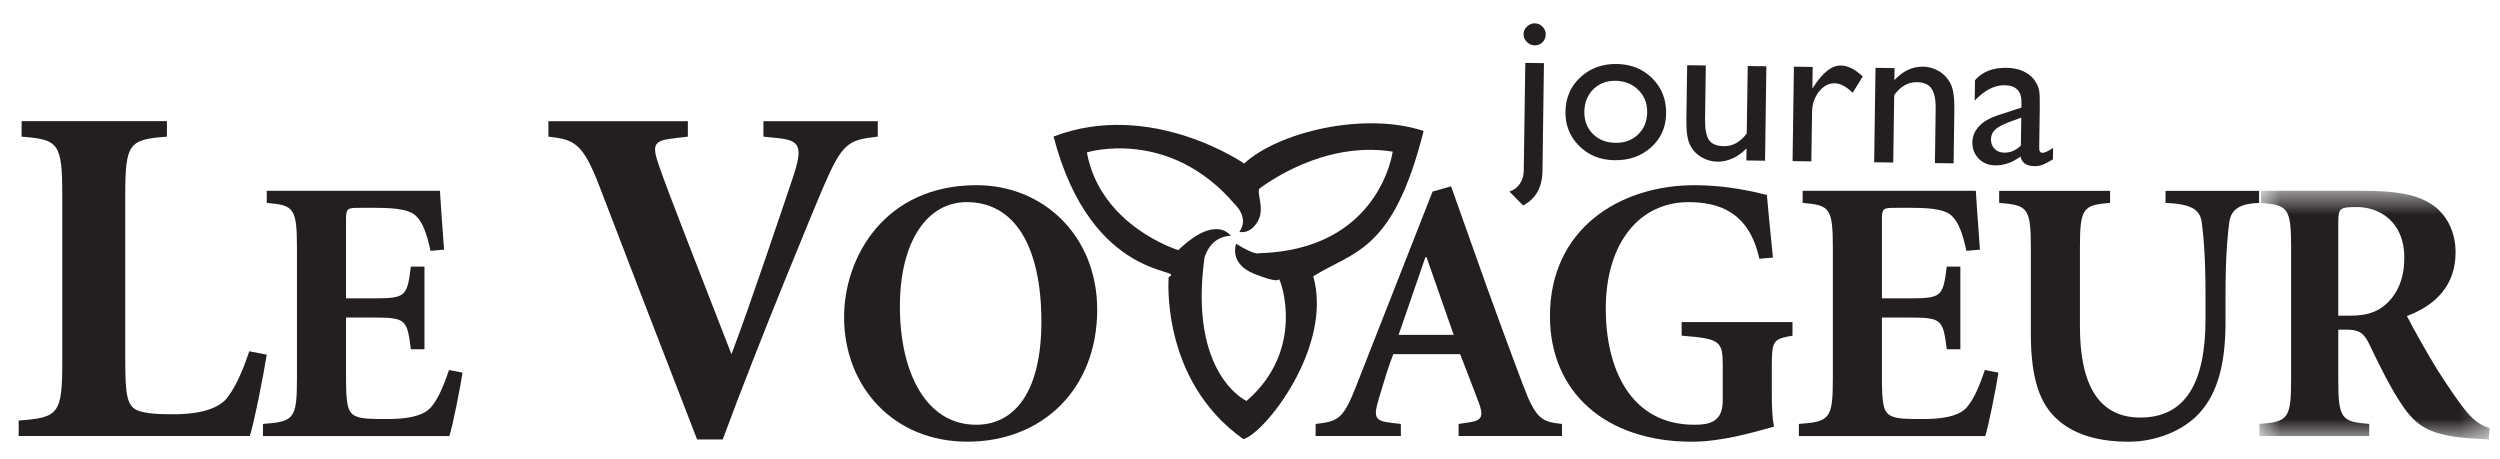
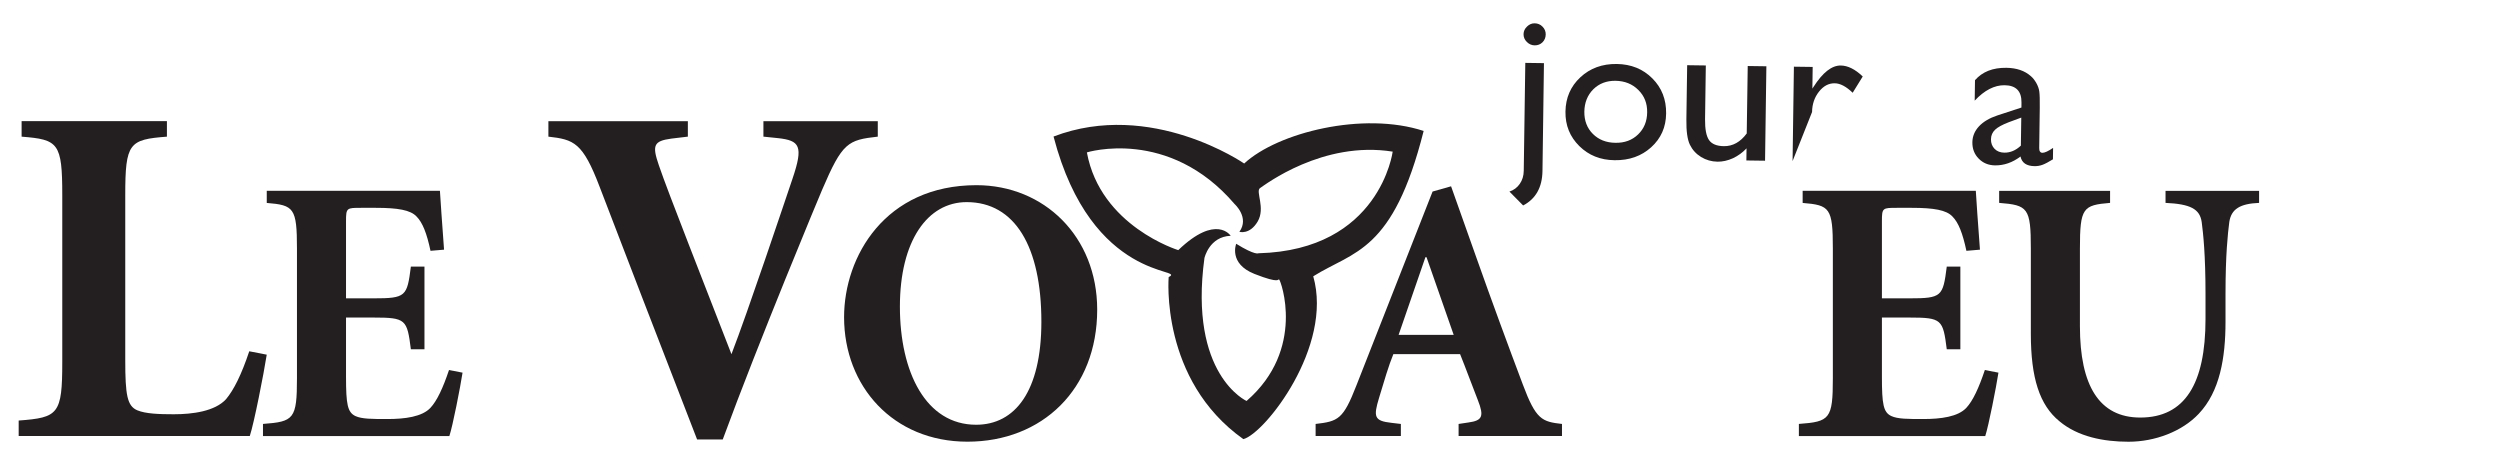
<svg xmlns="http://www.w3.org/2000/svg" xmlns:xlink="http://www.w3.org/1999/xlink" width="98px" height="18px" viewBox="0 0 98 18" version="1.1">
  <title>voyageur</title>
  <desc>Created with Sketch.</desc>
  <defs>
-     <polygon id="path-1" points="0.671 1.562 9.692 1.562 9.692 11.308 0.671 11.308" />
-   </defs>
+     </defs>
  <g id="Symbols" stroke="none" stroke-width="1" fill="none" fill-rule="evenodd">
    <g id="Footer" transform="translate(-205, -471)">
      <g id="voyageur" transform="translate(205.51, 471.857)">
        <path d="M4.4,13.254 C4.4,14.64 4.477,15.059 4.875,15.228 C5.198,15.362 5.712,15.382 6.299,15.382 C7.041,15.382 7.914,15.267 8.35,14.792 C8.653,14.432 8.958,13.824 9.261,12.913 L9.946,13.046 C9.831,13.786 9.451,15.723 9.282,16.234 L0.222,16.234 L0.222,15.628 C1.78,15.513 1.931,15.382 1.931,13.331 L1.931,6.797 C1.931,4.746 1.78,4.613 0.337,4.5 L0.337,3.892 L6.033,3.892 L6.033,4.5 C4.552,4.613 4.4,4.746 4.4,6.797 L4.4,13.254 Z" id="Fill-75" fill="#231F20" />
        <path d="M11.131,8.886 C11.131,7.29 11.011,7.185 9.947,7.098 L9.947,6.623 L16.735,6.623 C16.749,6.876 16.824,7.954 16.897,8.93 L16.366,8.975 C16.218,8.28 16.054,7.866 15.818,7.629 C15.582,7.377 15.093,7.29 14.222,7.29 L13.644,7.29 C13.082,7.29 13.054,7.29 13.054,7.807 L13.054,10.838 L14.133,10.838 C15.404,10.838 15.448,10.763 15.596,9.595 L16.129,9.595 L16.129,12.834 L15.596,12.834 C15.448,11.666 15.404,11.591 14.133,11.591 L13.054,11.591 L13.054,13.915 C13.054,14.994 13.113,15.305 13.422,15.452 C13.674,15.569 14.072,15.569 14.681,15.569 C15.359,15.569 16.04,15.482 16.366,15.127 C16.616,14.86 16.854,14.357 17.091,13.648 L17.622,13.751 C17.533,14.327 17.238,15.836 17.105,16.236 L9.799,16.236 L9.799,15.761 C11.011,15.672 11.131,15.569 11.131,13.973 L11.131,8.886 Z" id="Fill-77" fill="#231F20" />
        <path d="M26.816,16.369 C25.486,12.95 23.682,8.259 22.999,6.475 C22.334,4.727 21.993,4.614 20.987,4.499 L20.987,3.893 L26.454,3.893 L26.454,4.499 L25.809,4.576 C25.106,4.671 25.05,4.842 25.316,5.62 C25.676,6.683 27.157,10.425 28.163,13.027 C28.81,11.354 30.252,7.045 30.555,6.152 C30.994,4.861 30.84,4.652 29.988,4.558 L29.416,4.499 L29.416,3.893 L33.899,3.893 L33.899,4.499 C32.721,4.632 32.511,4.727 31.715,6.588 C31.6,6.855 29.246,12.494 27.822,16.369 L26.816,16.369 Z" id="Fill-79" fill="#231F20" />
        <path d="M37.768,6.402 C40.415,6.402 42.5,8.412 42.5,11.281 C42.5,14.403 40.342,16.457 37.413,16.457 C34.499,16.457 32.578,14.283 32.578,11.578 C32.578,9.196 34.19,6.402 37.768,6.402 M37.754,15.793 C39.275,15.793 40.312,14.491 40.312,11.754 C40.312,8.812 39.275,7.066 37.384,7.066 C35.845,7.066 34.766,8.59 34.766,11.162 C34.766,13.736 35.786,15.793 37.754,15.793" id="Fill-81" fill="#231F20" />
        <path d="M56.667,15.762 L57.053,15.704 C57.598,15.629 57.673,15.467 57.423,14.831 C57.229,14.342 56.948,13.574 56.726,13.026 L54.109,13.026 C53.931,13.455 53.739,14.107 53.548,14.742 C53.325,15.481 53.354,15.643 54.034,15.718 L54.404,15.762 L54.404,16.235 L51.062,16.235 L51.062,15.762 C51.949,15.659 52.143,15.584 52.661,14.253 L55.647,6.652 L56.372,6.446 L57.348,9.196 C57.97,10.956 58.619,12.715 59.182,14.208 C59.7,15.598 59.936,15.673 60.72,15.762 L60.72,16.235 L56.667,16.235 L56.667,15.762 Z M54.315,12.271 L56.475,12.271 L55.41,9.226 L55.366,9.226 L54.315,12.271 Z" id="Fill-83" fill="#231F20" />
-         <path d="M68.455,9.285 C68.055,7.436 66.845,7.067 65.675,7.067 C63.796,7.067 62.436,8.62 62.436,11.251 C62.436,13.558 63.384,15.793 65.911,15.793 C66.518,15.793 67.021,15.674 67.021,14.845 L67.021,13.516 C67.021,12.524 66.962,12.421 65.41,12.302 L65.41,11.768 L69.756,11.768 L69.756,12.302 C69.003,12.435 68.944,12.479 68.944,13.516 L68.944,14.52 C68.944,15.053 68.958,15.526 69.033,15.866 C68.144,16.116 66.946,16.458 65.808,16.458 C62.452,16.458 60.248,14.536 60.248,11.534 C60.248,8.146 62.939,6.402 65.928,6.402 C67.154,6.402 68.233,6.652 68.752,6.786 C68.795,7.289 68.869,8.059 68.989,9.241 L68.455,9.285 Z" id="Fill-85" fill="#231F20" />
        <path d="M71.338,8.886 C71.338,7.29 71.218,7.185 70.154,7.098 L70.154,6.623 L76.942,6.623 C76.956,6.876 77.029,7.954 77.104,8.93 L76.573,8.975 C76.425,8.28 76.261,7.866 76.025,7.629 C75.789,7.377 75.3,7.29 74.429,7.29 L73.851,7.29 C73.289,7.29 73.261,7.29 73.261,7.807 L73.261,10.838 L74.34,10.838 C75.611,10.838 75.655,10.763 75.803,9.595 L76.336,9.595 L76.336,12.834 L75.803,12.834 C75.655,11.666 75.611,11.591 74.34,11.591 L73.261,11.591 L73.261,13.915 C73.261,14.994 73.318,15.305 73.629,15.452 C73.881,15.569 74.279,15.569 74.885,15.569 C75.566,15.569 76.247,15.482 76.573,15.127 C76.823,14.86 77.059,14.357 77.296,13.648 L77.829,13.751 C77.74,14.327 77.443,15.836 77.312,16.236 L70.006,16.236 L70.006,15.761 C71.218,15.672 71.338,15.569 71.338,13.973 L71.338,8.886 Z" id="Fill-87" fill="#231F20" />
        <path d="M82.205,6.624 L82.205,7.096 C81.14,7.185 81.023,7.288 81.023,8.886 L81.023,11.933 C81.023,14.253 81.776,15.511 83.389,15.511 C85.132,15.511 85.946,14.194 85.946,11.65 L85.946,10.675 C85.946,9.123 85.857,8.309 85.797,7.85 C85.724,7.333 85.354,7.141 84.379,7.096 L84.379,6.624 L88.046,6.624 L88.046,7.096 C87.306,7.127 86.953,7.333 86.878,7.85 C86.819,8.309 86.73,9.123 86.73,10.675 L86.73,11.753 C86.73,13.174 86.508,14.491 85.68,15.364 C85.029,16.057 83.964,16.459 82.93,16.459 C81.954,16.459 80.948,16.265 80.223,15.659 C79.439,15.022 79.099,13.958 79.099,12.228 L79.099,8.886 C79.099,7.288 78.982,7.185 77.857,7.096 L77.857,6.624 L82.205,6.624 Z" id="Fill-89" fill="#231F20" />
        <g id="Group-93" transform="translate(87.388, 5.061)">
          <mask id="mask-2" fill="white">
            <use xlink:href="#path-1" />
          </mask>
          <g id="Clip-92" />
-           <path d="M3.762,8.912 C3.762,10.508 3.88,10.611 4.975,10.7 L4.975,11.175 L0.671,11.175 L0.671,10.7 C1.795,10.611 1.914,10.508 1.914,8.912 L1.914,3.825 C1.914,2.229 1.795,2.123 0.73,2.035 L0.73,1.562 L4.738,1.562 C5.995,1.562 6.793,1.695 7.385,2.065 C7.977,2.435 8.361,3.13 8.361,3.972 C8.361,5.259 7.593,6.043 6.454,6.471 C6.662,6.886 7.223,7.892 7.652,8.587 C8.155,9.371 8.553,9.946 8.819,10.258 C9.114,10.583 9.323,10.745 9.692,10.864 L9.662,11.308 L9.131,11.278 C7.326,11.175 6.823,10.789 6.245,9.932 C5.787,9.251 5.373,8.395 4.989,7.597 C4.769,7.122 4.56,7.005 4.102,7.005 L3.762,7.005 L3.762,8.912 Z M3.762,6.457 L4.191,6.457 C4.797,6.457 5.197,6.354 5.552,6.073 C6.128,5.615 6.351,4.918 6.351,4.194 C6.351,2.73 5.33,2.198 4.502,2.198 C3.807,2.198 3.762,2.243 3.762,2.835 L3.762,6.457 Z" id="Fill-91" fill="#231F20" mask="url(#mask-2)" />
        </g>
        <path d="M55.297,4.276 C52.929,3.499 49.569,4.339 48.262,5.553 C48.262,5.553 44.617,3.032 40.789,4.495 C42.288,10.239 46.05,9.633 45.302,10.004 C45.302,10.004 44.953,14.035 48.23,16.357 C49.07,16.138 51.757,12.728 50.969,9.974 C52.558,8.978 54.095,9.043 55.297,4.276 M48.822,9.071 C48.822,9.071 48.697,9.164 47.949,8.699 C47.949,8.699 47.638,9.475 48.666,9.881 C49.695,10.285 49.569,10.067 49.632,10.099 C49.695,10.13 50.691,12.839 48.355,14.861 C48.355,14.861 46.082,13.835 46.704,9.259 C46.704,9.259 46.89,8.418 47.733,8.386 C47.733,8.386 47.171,7.515 45.678,8.948 C45.678,8.948 42.625,8.012 42.096,5.117 C42.096,5.117 45.302,4.121 47.886,7.141 C47.886,7.141 48.478,7.671 48.074,8.23 C48.074,8.23 48.478,8.356 48.791,7.826 C49.103,7.297 48.699,6.642 48.882,6.517 C49.07,6.394 51.343,4.65 54.083,5.087 C54.083,5.087 53.584,8.948 48.822,9.071" id="Fill-94" fill="#231F20" />
        <path d="M59.65,0.057 C59.771,0.059 59.874,0.101 59.957,0.188 C60.042,0.273 60.084,0.376 60.082,0.493 C60.08,0.616 60.038,0.719 59.955,0.802 C59.872,0.883 59.769,0.923 59.646,0.921 C59.531,0.919 59.43,0.875 59.343,0.788 C59.254,0.701 59.211,0.598 59.213,0.481 C59.215,0.368 59.26,0.269 59.349,0.184 C59.438,0.097 59.537,0.055 59.65,0.057 Z M59.282,1.608 L60.013,1.618 L59.955,5.847 C59.945,6.488 59.692,6.938 59.197,7.197 L58.66,6.653 C58.829,6.597 58.965,6.496 59.066,6.35 C59.167,6.203 59.219,6.033 59.221,5.837 L59.282,1.608 Z" id="Fill-96" fill="#231F20" />
        <path d="M62.867,1.651 C63.43,1.659 63.895,1.847 64.263,2.217 C64.63,2.585 64.81,3.043 64.802,3.593 C64.796,4.128 64.6,4.569 64.216,4.916 C63.834,5.262 63.356,5.432 62.782,5.423 C62.226,5.417 61.766,5.232 61.398,4.868 C61.03,4.504 60.848,4.056 60.856,3.518 C60.864,2.977 61.058,2.528 61.44,2.173 C61.822,1.817 62.299,1.643 62.867,1.651 M62.818,2.31 C62.467,2.306 62.176,2.417 61.947,2.643 C61.719,2.872 61.602,3.165 61.596,3.52 C61.592,3.874 61.703,4.165 61.931,4.393 C62.158,4.619 62.452,4.737 62.814,4.741 C63.174,4.747 63.471,4.638 63.703,4.413 C63.935,4.189 64.055,3.902 64.059,3.547 C64.065,3.195 63.95,2.904 63.713,2.67 C63.479,2.435 63.18,2.316 62.818,2.31" id="Fill-98" fill="#231F20" />
        <path d="M67.948,5.433 L67.954,4.958 C67.797,5.125 67.617,5.255 67.417,5.348 C67.215,5.439 67.015,5.483 66.817,5.481 C66.582,5.477 66.368,5.416 66.172,5.297 C65.978,5.178 65.831,5.016 65.734,4.816 C65.635,4.614 65.59,4.283 65.596,3.818 L65.627,1.699 L66.358,1.709 L66.328,3.818 C66.324,4.206 66.376,4.479 66.485,4.635 C66.593,4.79 66.788,4.869 67.067,4.873 C67.415,4.877 67.714,4.711 67.962,4.374 L68.001,1.731 L68.732,1.741 L68.68,5.443 L67.948,5.433 Z" id="Fill-100" fill="#231F20" />
-         <path d="M70.547,1.767 L70.535,2.616 L70.577,2.553 C70.939,1.985 71.296,1.705 71.65,1.711 C71.927,1.715 72.214,1.858 72.509,2.141 L72.115,2.779 C71.862,2.535 71.628,2.41 71.412,2.408 C71.175,2.404 70.969,2.513 70.793,2.737 C70.618,2.959 70.527,3.226 70.523,3.533 L70.494,5.469 L69.759,5.458 L69.811,1.757 L70.547,1.767 Z" id="Fill-102" fill="#231F20" />
-         <path d="M73.757,1.812 L73.751,2.283 C74.083,1.926 74.457,1.75 74.873,1.756 C75.103,1.758 75.317,1.823 75.513,1.944 C75.711,2.065 75.859,2.231 75.96,2.441 C76.061,2.651 76.107,2.98 76.101,3.431 L76.071,5.546 L75.339,5.536 L75.368,3.429 C75.374,3.051 75.319,2.78 75.206,2.615 C75.093,2.451 74.901,2.368 74.63,2.364 C74.285,2.36 73.988,2.528 73.743,2.871 L73.705,5.514 L72.957,5.504 L73.01,1.802 L73.757,1.812 Z" id="Fill-104" fill="#231F20" />
+         <path d="M70.547,1.767 L70.535,2.616 L70.577,2.553 C70.939,1.985 71.296,1.705 71.65,1.711 C71.927,1.715 72.214,1.858 72.509,2.141 L72.115,2.779 C71.862,2.535 71.628,2.41 71.412,2.408 C71.175,2.404 70.969,2.513 70.793,2.737 C70.618,2.959 70.527,3.226 70.523,3.533 L69.759,5.458 L69.811,1.757 L70.547,1.767 Z" id="Fill-102" fill="#231F20" />
        <path d="M79.449,3.369 L79.427,4.943 C79.425,5.068 79.468,5.131 79.552,5.133 C79.641,5.135 79.781,5.07 79.971,4.941 L79.965,5.388 C79.797,5.493 79.662,5.563 79.56,5.602 C79.459,5.64 79.354,5.658 79.243,5.656 C78.93,5.652 78.746,5.525 78.694,5.278 C78.379,5.515 78.047,5.63 77.696,5.626 C77.437,5.622 77.225,5.535 77.055,5.361 C76.885,5.19 76.803,4.973 76.807,4.717 C76.811,4.482 76.898,4.276 77.067,4.094 C77.237,3.913 77.477,3.771 77.787,3.668 L78.73,3.359 L78.732,3.161 C78.738,2.717 78.518,2.49 78.073,2.484 C77.673,2.478 77.281,2.68 76.898,3.088 L76.91,2.286 C77.199,1.955 77.609,1.793 78.144,1.801 C78.542,1.807 78.861,1.916 79.1,2.129 C79.181,2.197 79.251,2.288 79.314,2.399 C79.377,2.512 79.417,2.624 79.431,2.735 C79.447,2.846 79.453,3.058 79.449,3.369 M78.708,4.852 L78.724,3.753 L78.231,3.935 C77.979,4.032 77.801,4.129 77.698,4.228 C77.593,4.327 77.538,4.452 77.536,4.602 C77.534,4.755 77.583,4.88 77.677,4.977 C77.774,5.076 77.902,5.125 78.057,5.127 C78.29,5.131 78.508,5.04 78.708,4.852" id="Fill-106" fill="#231F20" />
      </g>
    </g>
  </g>
</svg>